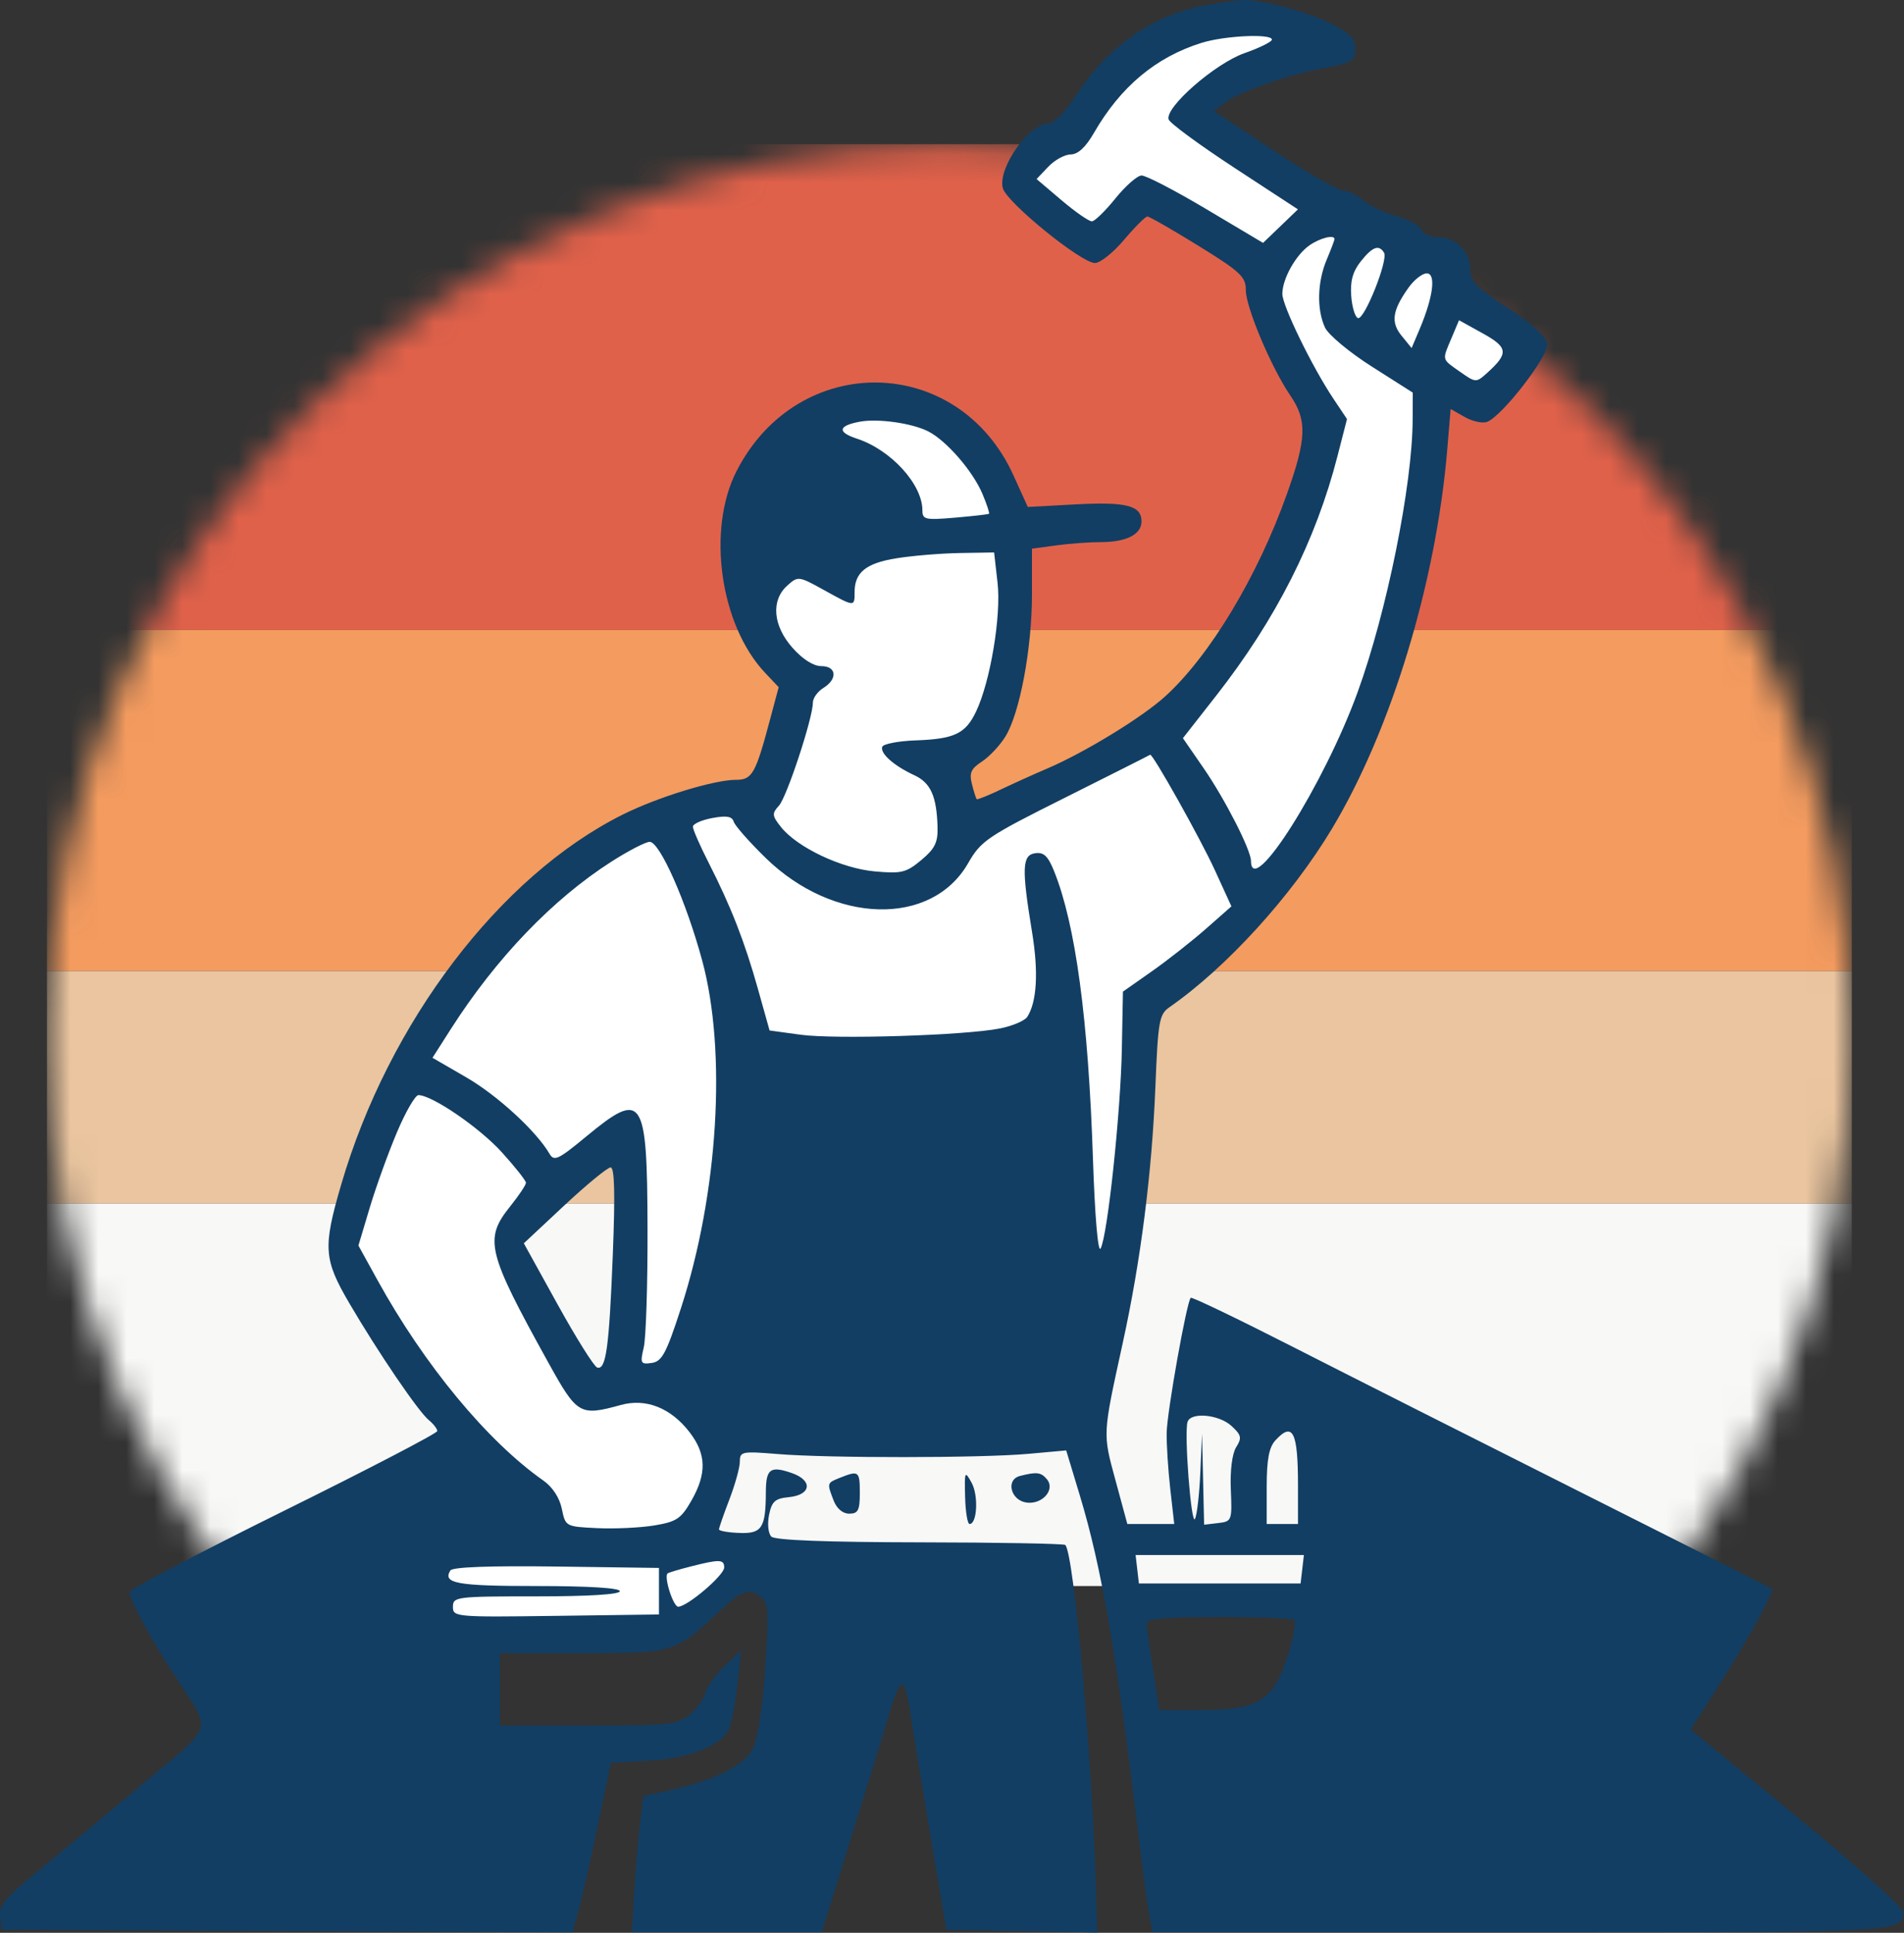
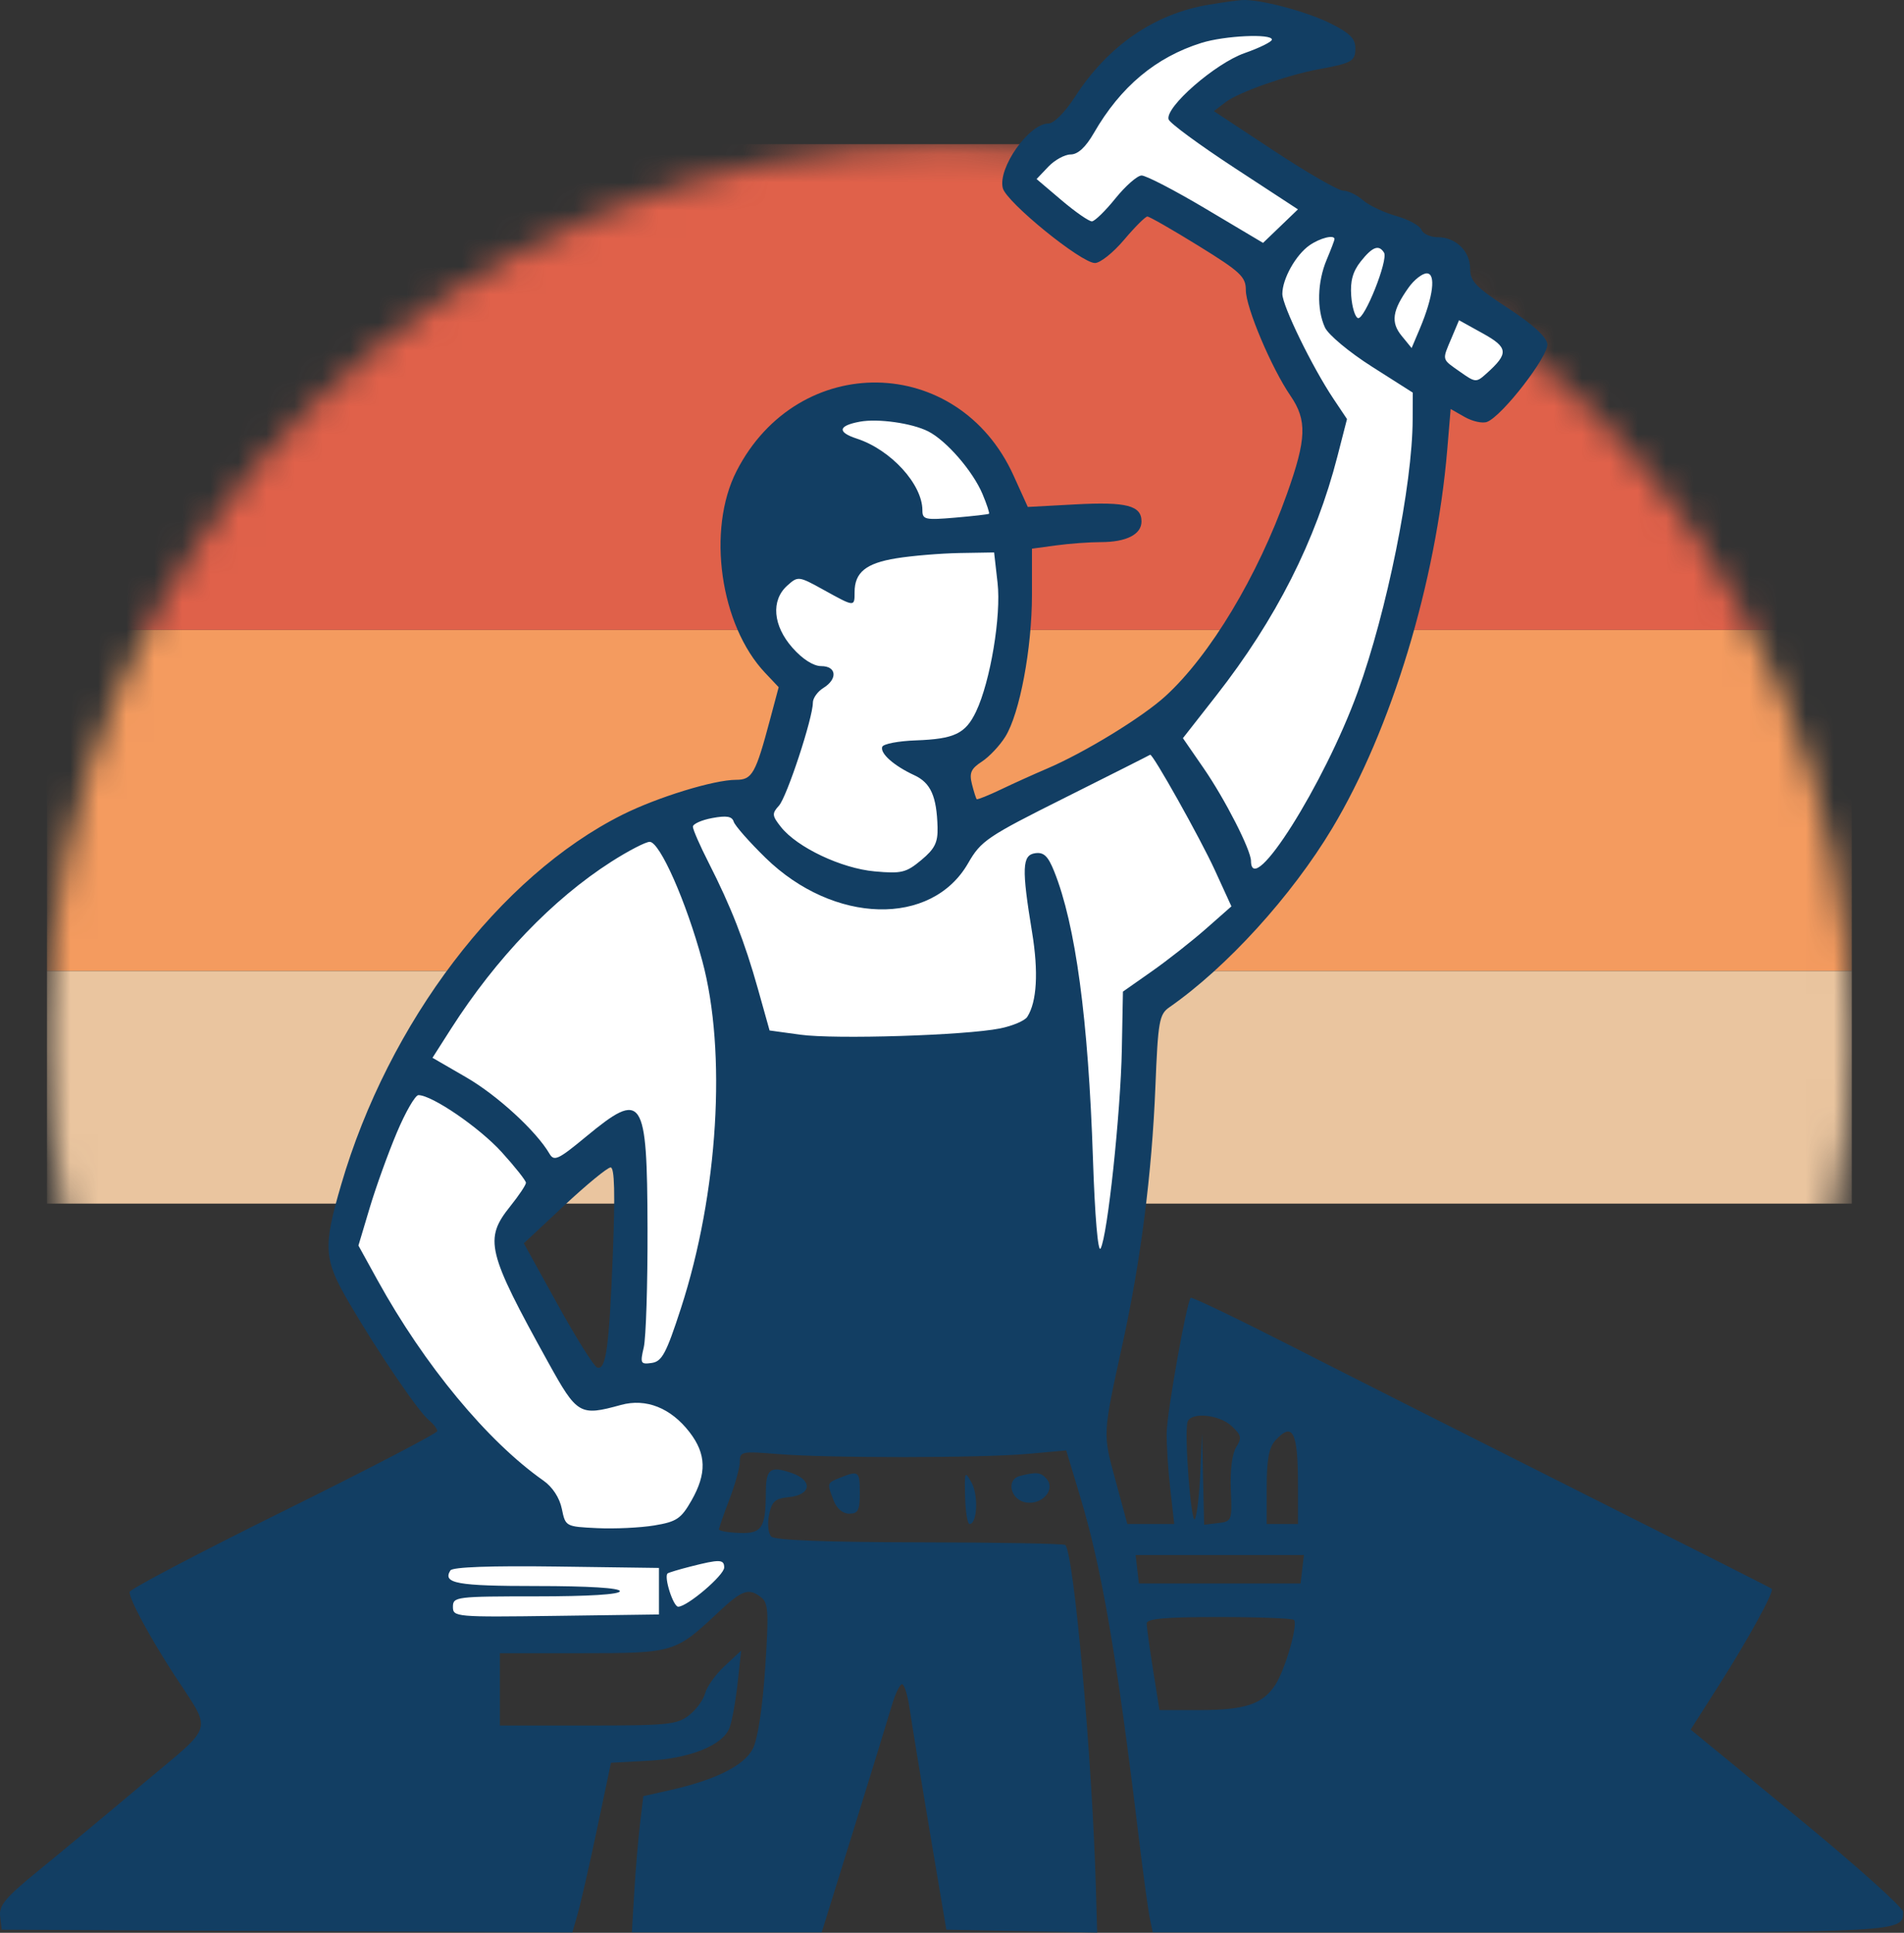
<svg xmlns="http://www.w3.org/2000/svg" width="68" height="69" viewBox="0 0 68 69" fill="none">
  <rect x="0" y="0" width="68" height="69" fill="#333333" stroke="none" />
  <g clip-path="url(#clip0_4_65)">
    <mask id="mask0_4_65" style="mask-type:alpha" maskUnits="userSpaceOnUse" x="1" y="5" width="66" height="64">
      <path d="M33.907 68.981C51.707 68.981 66.137 54.691 66.137 37.064C66.137 19.436 51.707 5.147 33.907 5.147C16.107 5.147 1.677 19.436 1.677 37.064C1.677 54.691 16.107 68.981 33.907 68.981Z" fill="#D9D9D9" />
    </mask>
    <g mask="url(#mask0_4_65)">
      <path d="M66.137 5.147H1.677V22.489H66.137V5.147Z" fill="#E0614A" />
      <path d="M66.137 22.489H1.677V34.666H66.137V22.489Z" fill="#F49B5F" />
      <path d="M66.137 34.666H1.677V42.968H66.137V34.666Z" fill="#EAC59F" />
-       <path d="M66.137 42.968H1.677V56.62H66.137V42.968Z" fill="#F8F8F7" />
    </g>
    <path d="M27.573 23.319C26.976 22.434 26.579 20.367 26.455 19.445L27.573 15.847L30.647 14.648H33.348L35.77 17.969L36.142 21.382L35.118 26.087L33.348 28.116L34.466 29.407L41.918 25.625L45.737 19.998L47.227 15.294L45.737 11.604L44.34 9.113L40.893 7.176L39.123 8.56L38.099 8.191L36.142 6.346L36.794 5.516L38.564 4.224L42.197 0.811L44.992 0.442L46.575 1.642L44.34 2.933L43.129 3.302L42.943 4.224L47.227 7.176L49.463 8.191L50.767 9.113L51.792 9.667L52.723 10.774L54.027 11.604L54.214 12.711L53.655 13.91H52.258H51.047L50.488 19.445C50.146 20.736 49.221 23.947 48.252 26.456C47.041 29.592 42.383 34.666 41.452 34.942C40.707 35.164 40.707 36.203 40.8 36.695C40.769 38.386 40.632 42.008 40.334 42.968C40.036 43.927 39.03 47.057 38.564 48.502C38.005 49.148 36.832 50.44 36.608 50.44C36.385 50.44 37.012 48.164 37.353 47.026L27.293 41.584C27.511 43.398 27.386 47.322 25.151 48.502C22.915 49.683 22.418 48.994 22.449 48.502V47.395V44.444V40.846L20.586 41.768L18.071 43.982L19.003 47.026L20.586 49.333C20.741 49.333 21.518 49.425 23.381 49.794C25.244 50.163 25.772 51.301 25.803 51.823L25.151 54.775L28.877 56.067L29.622 58.188L27.573 56.528C27.2 56.559 26.268 56.731 25.523 57.173C24.778 57.616 23.785 58.035 23.381 58.188H19.003H14.997V55.144L18.071 54.129L15.836 50.44L12.482 45.55V42.968L14.997 37.341L19.003 32.452C20.245 31.56 22.859 29.703 23.381 29.407C23.902 29.112 26.02 28.424 27.014 28.116C27.417 27.563 28.243 26.253 28.318 25.441C28.411 24.426 28.318 24.426 27.573 23.319Z" fill="white" />
    <path fill-rule="evenodd" clip-rule="evenodd" d="M43.166 0.169C41.231 0.492 39.576 1.629 38.403 3.44C38.032 4.014 37.64 4.409 37.444 4.409C36.752 4.409 35.632 5.994 35.814 6.715C35.942 7.219 38.614 9.39 39.106 9.39C39.293 9.39 39.761 9.017 40.146 8.56C40.532 8.103 40.906 7.73 40.978 7.73C41.051 7.73 41.871 8.2 42.802 8.775C44.306 9.704 44.494 9.88 44.494 10.358C44.494 10.973 45.408 13.135 46.086 14.125C46.687 15.002 46.664 15.664 45.963 17.631C44.917 20.569 43.217 23.398 41.623 24.852C40.793 25.61 38.719 26.877 37.373 27.448C36.93 27.637 36.198 27.967 35.747 28.183C35.297 28.398 34.907 28.554 34.882 28.529C34.857 28.505 34.78 28.263 34.712 27.992C34.611 27.593 34.678 27.442 35.066 27.189C35.329 27.018 35.707 26.617 35.905 26.298C36.42 25.469 36.856 23.145 36.856 21.23V19.587L37.72 19.47C38.195 19.405 38.913 19.353 39.316 19.353C40.228 19.353 40.768 19.078 40.768 18.615C40.768 18.047 40.233 17.909 38.411 18.006L36.707 18.098L36.198 16.976C34.225 12.621 28.499 12.53 26.305 16.819C25.235 18.909 25.718 22.319 27.324 24.018L27.81 24.532L27.504 25.678C26.985 27.626 26.865 27.839 26.287 27.839C25.5 27.839 23.481 28.459 22.23 29.085C17.848 31.276 13.877 36.497 12.183 42.297C11.528 44.536 11.558 44.959 12.481 46.533C13.509 48.287 14.94 50.39 15.316 50.698C15.482 50.834 15.617 51.01 15.617 51.088C15.617 51.166 13.144 52.453 10.121 53.946C7.099 55.44 4.626 56.739 4.626 56.833C4.626 57.105 5.354 58.456 6.214 59.778C7.591 61.896 7.704 61.493 5.132 63.656C3.88 64.71 2.202 66.104 1.403 66.755C0.191 67.742 -0.041 68.018 0.005 68.414L0.061 68.889L10.252 68.936L20.443 68.984L20.64 68.291C20.749 67.909 21.059 66.547 21.329 65.264L21.821 62.93L23.144 62.858C24.651 62.775 25.816 62.305 26.054 61.682C26.142 61.454 26.272 60.74 26.342 60.096L26.47 58.926L25.881 59.474C25.556 59.776 25.243 60.213 25.184 60.446C25.125 60.679 24.865 61.034 24.607 61.235C24.18 61.568 23.846 61.601 20.995 61.601H17.853V60.31V59.018L20.787 59.018C24.065 59.017 24.116 59.002 25.647 57.563C26.509 56.752 26.746 56.672 27.197 57.035C27.442 57.233 27.46 57.594 27.326 59.572C27.23 60.993 27.061 62.09 26.885 62.431C26.576 63.033 25.539 63.548 23.911 63.911L22.976 64.12L22.857 65.121C22.791 65.671 22.698 66.765 22.652 67.551L22.566 68.981H25.956H29.347L30.48 65.337C31.103 63.333 31.716 61.341 31.842 60.91C31.968 60.478 32.136 60.125 32.216 60.125C32.296 60.125 32.419 60.52 32.488 61.002C32.558 61.484 32.881 63.456 33.206 65.383L33.798 68.889L36.491 68.939L39.184 68.99L39.138 67.371C39.004 62.738 38.353 55.459 38.046 55.154C37.998 55.107 35.661 55.064 32.852 55.06C29.507 55.055 27.677 54.984 27.548 54.856C27.437 54.746 27.401 54.406 27.466 54.082C27.564 53.6 27.68 53.495 28.166 53.448C28.977 53.37 29.042 52.85 28.274 52.585C27.51 52.321 27.355 52.436 27.352 53.264C27.347 54.549 27.212 54.757 26.404 54.725C26.004 54.71 25.677 54.652 25.678 54.598C25.678 54.543 25.845 54.062 26.05 53.528C26.255 52.994 26.423 52.386 26.423 52.177C26.423 51.818 26.497 51.803 27.773 51.908C29.578 52.057 35.035 52.053 36.724 51.901L38.079 51.779L38.574 53.416C39.346 55.971 39.883 59.084 40.667 65.568C40.827 66.887 41.005 68.195 41.064 68.474L41.17 68.981H54.345C67.974 68.981 67.972 68.981 67.966 68.252C67.964 68.095 66.257 66.566 64.172 64.856L60.381 61.745L61.396 60.151C62.457 58.485 63.377 56.804 63.276 56.717C63.244 56.688 60.199 55.15 56.51 53.299C52.822 51.447 48.182 49.106 46.201 48.096C44.219 47.086 42.566 46.291 42.526 46.33C42.381 46.475 41.679 50.405 41.667 51.147C41.66 51.57 41.718 52.476 41.796 53.161L41.937 54.406H41.099H40.262L39.838 52.843C39.38 51.154 39.374 51.252 40.1 47.934C40.742 45.003 41.139 41.886 41.263 38.817C41.358 36.45 41.4 36.211 41.765 35.957C43.807 34.538 46.132 31.984 47.581 29.566C49.691 26.047 51.288 20.792 51.687 16.056L51.809 14.601L52.312 14.887C52.589 15.044 52.947 15.123 53.109 15.061C53.652 14.855 55.323 12.693 55.263 12.274C55.226 12.021 54.727 11.568 53.856 10.999C52.709 10.251 52.505 10.039 52.505 9.598C52.505 8.967 51.993 8.468 51.346 8.468C51.083 8.468 50.822 8.348 50.765 8.201C50.708 8.055 50.301 7.833 49.86 7.709C49.419 7.584 48.885 7.331 48.674 7.145C48.462 6.959 48.147 6.807 47.974 6.807C47.8 6.807 46.69 6.168 45.505 5.387L43.352 3.967L43.783 3.639C44.238 3.292 46.003 2.671 47.102 2.471C48.281 2.256 48.406 2.184 48.406 1.724C48.406 1.378 48.21 1.181 47.521 0.837C46.65 0.403 44.966 -0.04 44.345 0.003C44.171 0.015 43.64 0.089 43.166 0.169ZM42.91 1.531C41.278 2.042 40.02 3.095 39.066 4.75C38.773 5.258 38.496 5.513 38.239 5.514C38.026 5.515 37.665 5.713 37.437 5.954L37.021 6.392L37.916 7.152C38.409 7.57 38.896 7.907 38.998 7.902C39.101 7.896 39.478 7.528 39.836 7.084C40.195 6.64 40.614 6.271 40.768 6.265C40.922 6.259 41.961 6.798 43.078 7.463L45.109 8.671L45.732 8.073L46.355 7.474L44.082 5.988C42.832 5.17 41.776 4.394 41.736 4.262C41.604 3.83 43.4 2.264 44.447 1.897C44.985 1.709 45.425 1.491 45.425 1.414C45.425 1.193 43.737 1.272 42.91 1.531ZM46.77 8.756C46.279 9.097 45.798 9.955 45.798 10.492C45.798 10.914 46.863 13.099 47.623 14.236L48.107 14.96L47.768 16.28C46.993 19.3 45.571 22.108 43.435 24.835L42.247 26.352L42.99 27.429C43.752 28.534 44.675 30.342 44.678 30.734C44.69 32.118 47.293 27.998 48.489 24.703C49.532 21.832 50.444 17.313 50.452 14.977L50.456 14.016L48.996 13.088C48.188 12.575 47.439 11.95 47.319 11.689C47.022 11.043 47.047 10.062 47.382 9.27C47.535 8.905 47.661 8.576 47.661 8.537C47.661 8.367 47.149 8.493 46.77 8.756ZM48.597 9.334C48.313 9.692 48.218 10.037 48.258 10.565C48.288 10.969 48.397 11.325 48.499 11.356C48.73 11.427 49.588 9.273 49.43 9.02C49.244 8.721 49.016 8.807 48.597 9.334ZM50.306 10.267C49.724 11.086 49.663 11.505 50.059 11.989L50.415 12.425L50.708 11.733C51.188 10.593 51.293 9.759 50.955 9.759C50.797 9.759 50.505 9.987 50.306 10.267ZM51.841 12.066C51.498 12.877 51.48 12.805 52.142 13.271C52.697 13.662 52.721 13.664 53.091 13.332C53.889 12.617 53.87 12.407 52.957 11.902L52.108 11.432L51.841 12.066ZM30.708 15.054C29.931 15.198 29.892 15.427 30.602 15.659C31.817 16.056 32.943 17.288 32.943 18.219C32.943 18.549 33.042 18.571 34.108 18.48C34.748 18.425 35.294 18.363 35.321 18.341C35.348 18.32 35.243 18.002 35.089 17.635C34.743 16.816 33.8 15.728 33.149 15.399C32.57 15.105 31.355 14.934 30.708 15.054ZM32.012 19.931C30.926 20.106 30.521 20.435 30.521 21.141C30.521 21.672 30.527 21.672 29.421 21.061C28.52 20.563 28.501 20.561 28.117 20.905C27.527 21.433 27.604 22.337 28.305 23.128C28.665 23.534 29.052 23.78 29.33 23.78C29.88 23.78 29.924 24.24 29.404 24.561C29.199 24.688 29.031 24.923 29.031 25.084C29.031 25.633 28.101 28.455 27.818 28.764C27.564 29.042 27.571 29.12 27.893 29.525C28.472 30.254 30.053 31.002 31.239 31.108C32.197 31.195 32.363 31.154 32.903 30.704C33.387 30.301 33.499 30.076 33.484 29.529C33.453 28.425 33.24 27.947 32.656 27.676C31.929 27.34 31.428 26.898 31.508 26.662C31.543 26.557 32.084 26.453 32.71 26.431C34.089 26.381 34.483 26.192 34.86 25.401C35.37 24.329 35.762 21.983 35.627 20.805L35.504 19.722L34.27 19.743C33.591 19.755 32.575 19.839 32.012 19.931ZM38.057 28.466C35.251 29.868 35.036 30.014 34.576 30.815C33.272 33.089 29.774 32.998 27.344 30.627C26.761 30.058 26.248 29.476 26.204 29.334C26.145 29.142 25.949 29.108 25.435 29.204C25.056 29.274 24.746 29.414 24.746 29.513C24.746 29.613 24.999 30.191 25.308 30.797C26.105 32.361 26.595 33.615 27.071 35.311L27.485 36.787L28.584 36.938C29.823 37.109 34.472 36.963 35.714 36.715C36.162 36.625 36.601 36.439 36.689 36.3C37.032 35.765 37.093 34.698 36.86 33.282C36.484 30.993 36.503 30.525 36.971 30.459C37.277 30.415 37.43 30.561 37.648 31.104C38.413 33.008 38.868 36.376 39.034 41.371C39.102 43.423 39.214 44.734 39.307 44.57C39.553 44.134 40.024 39.721 40.066 37.451L40.105 35.4L41.135 34.677C41.702 34.279 42.573 33.594 43.072 33.155L43.979 32.356L43.389 31.067C42.87 29.932 41.153 26.872 41.076 26.944C41.06 26.959 39.702 27.643 38.057 28.466ZM21.83 30.764C19.735 32.105 17.723 34.201 16.111 36.721L15.446 37.762L16.658 38.464C17.763 39.104 19.152 40.379 19.623 41.185C19.788 41.469 19.934 41.401 20.927 40.58C22.961 38.898 23.113 39.124 23.126 43.844C23.132 45.848 23.071 47.764 22.991 48.102C22.857 48.672 22.878 48.713 23.276 48.656C23.642 48.603 23.794 48.319 24.32 46.701C25.651 42.604 25.96 37.547 25.079 34.294C24.508 32.185 23.565 30.053 23.203 30.053C23.059 30.053 22.441 30.373 21.83 30.764ZM14.173 40.431C13.862 41.167 13.426 42.375 13.204 43.117L12.801 44.465L13.482 45.7C15.156 48.734 17.406 51.451 19.406 52.855C19.732 53.083 19.984 53.469 20.065 53.862C20.195 54.496 20.201 54.499 21.329 54.553C21.953 54.583 22.87 54.539 23.368 54.457C24.164 54.325 24.323 54.218 24.693 53.572C25.246 52.604 25.228 51.908 24.628 51.129C23.959 50.261 23.073 49.909 22.175 50.156C20.706 50.56 20.615 50.507 19.582 48.641C17.388 44.677 17.281 44.237 18.226 43.06C18.533 42.677 18.784 42.301 18.784 42.224C18.784 42.148 18.394 41.655 17.918 41.13C17.12 40.252 15.436 39.099 14.945 39.095C14.831 39.094 14.483 39.695 14.173 40.431ZM20.157 43.03L18.708 44.385L19.915 46.568C20.579 47.769 21.215 48.782 21.327 48.819C21.643 48.923 21.755 48.119 21.887 44.766C21.972 42.608 21.948 41.676 21.808 41.676C21.697 41.676 20.955 42.286 20.157 43.03ZM42.412 50.762C42.286 51.167 42.544 54.51 42.68 54.222C42.751 54.069 42.837 53.322 42.869 52.561L42.93 51.178L42.967 52.804L43.004 54.431L43.505 54.372C43.994 54.315 44.005 54.287 43.958 53.178C43.929 52.492 44.005 51.892 44.15 51.662C44.358 51.332 44.336 51.231 43.984 50.907C43.536 50.493 42.526 50.4 42.412 50.762ZM45.547 51.423C45.321 51.671 45.239 52.111 45.239 53.083V54.406H45.798H46.357V53.038C46.357 51.107 46.173 50.739 45.547 51.423ZM30.009 52.751C29.528 52.943 29.53 52.935 29.771 53.564C29.884 53.857 30.097 54.037 30.33 54.037C30.646 54.037 30.708 53.917 30.708 53.299C30.708 52.518 30.67 52.488 30.009 52.751ZM34.468 53.438C34.482 53.97 34.553 54.406 34.628 54.406C34.9 54.406 34.95 53.382 34.7 52.932C34.456 52.492 34.444 52.518 34.468 53.438ZM36.426 52.691C35.912 52.822 36.093 53.56 36.659 53.64C37.226 53.719 37.7 53.178 37.389 52.807C37.179 52.556 37.022 52.537 36.426 52.691ZM40.616 56.02L40.675 56.528H43.562H46.45L46.509 56.02L46.568 55.513H43.562H40.557L40.616 56.02ZM24.653 55.926C24.243 56.03 23.879 56.14 23.843 56.17C23.703 56.29 24.043 57.358 24.222 57.358C24.546 57.358 25.864 56.235 25.864 55.959C25.864 55.663 25.703 55.658 24.653 55.926ZM16.085 56.063C15.797 56.526 16.318 56.62 19.168 56.62C21.024 56.62 22.138 56.689 22.138 56.804C22.138 56.92 21.02 56.989 19.157 56.989C16.29 56.989 16.176 57.003 16.176 57.362C16.176 57.725 16.271 57.733 19.856 57.685L23.535 57.635V56.804V55.974L19.869 55.924C17.521 55.892 16.161 55.942 16.085 56.063ZM40.954 57.956C40.954 58.082 41.056 58.829 41.182 59.617L41.409 61.048H42.85C44.461 61.048 45.09 60.84 45.541 60.157C45.895 59.623 46.368 57.984 46.213 57.83C46.156 57.773 44.949 57.727 43.531 57.727C41.603 57.727 40.954 57.785 40.954 57.956Z" fill="#123E63" />
  </g>
  <defs>
    <clipPath id="clip0_4_65">
      <rect width="68" height="69" fill="white" />
    </clipPath>
  </defs>
</svg>